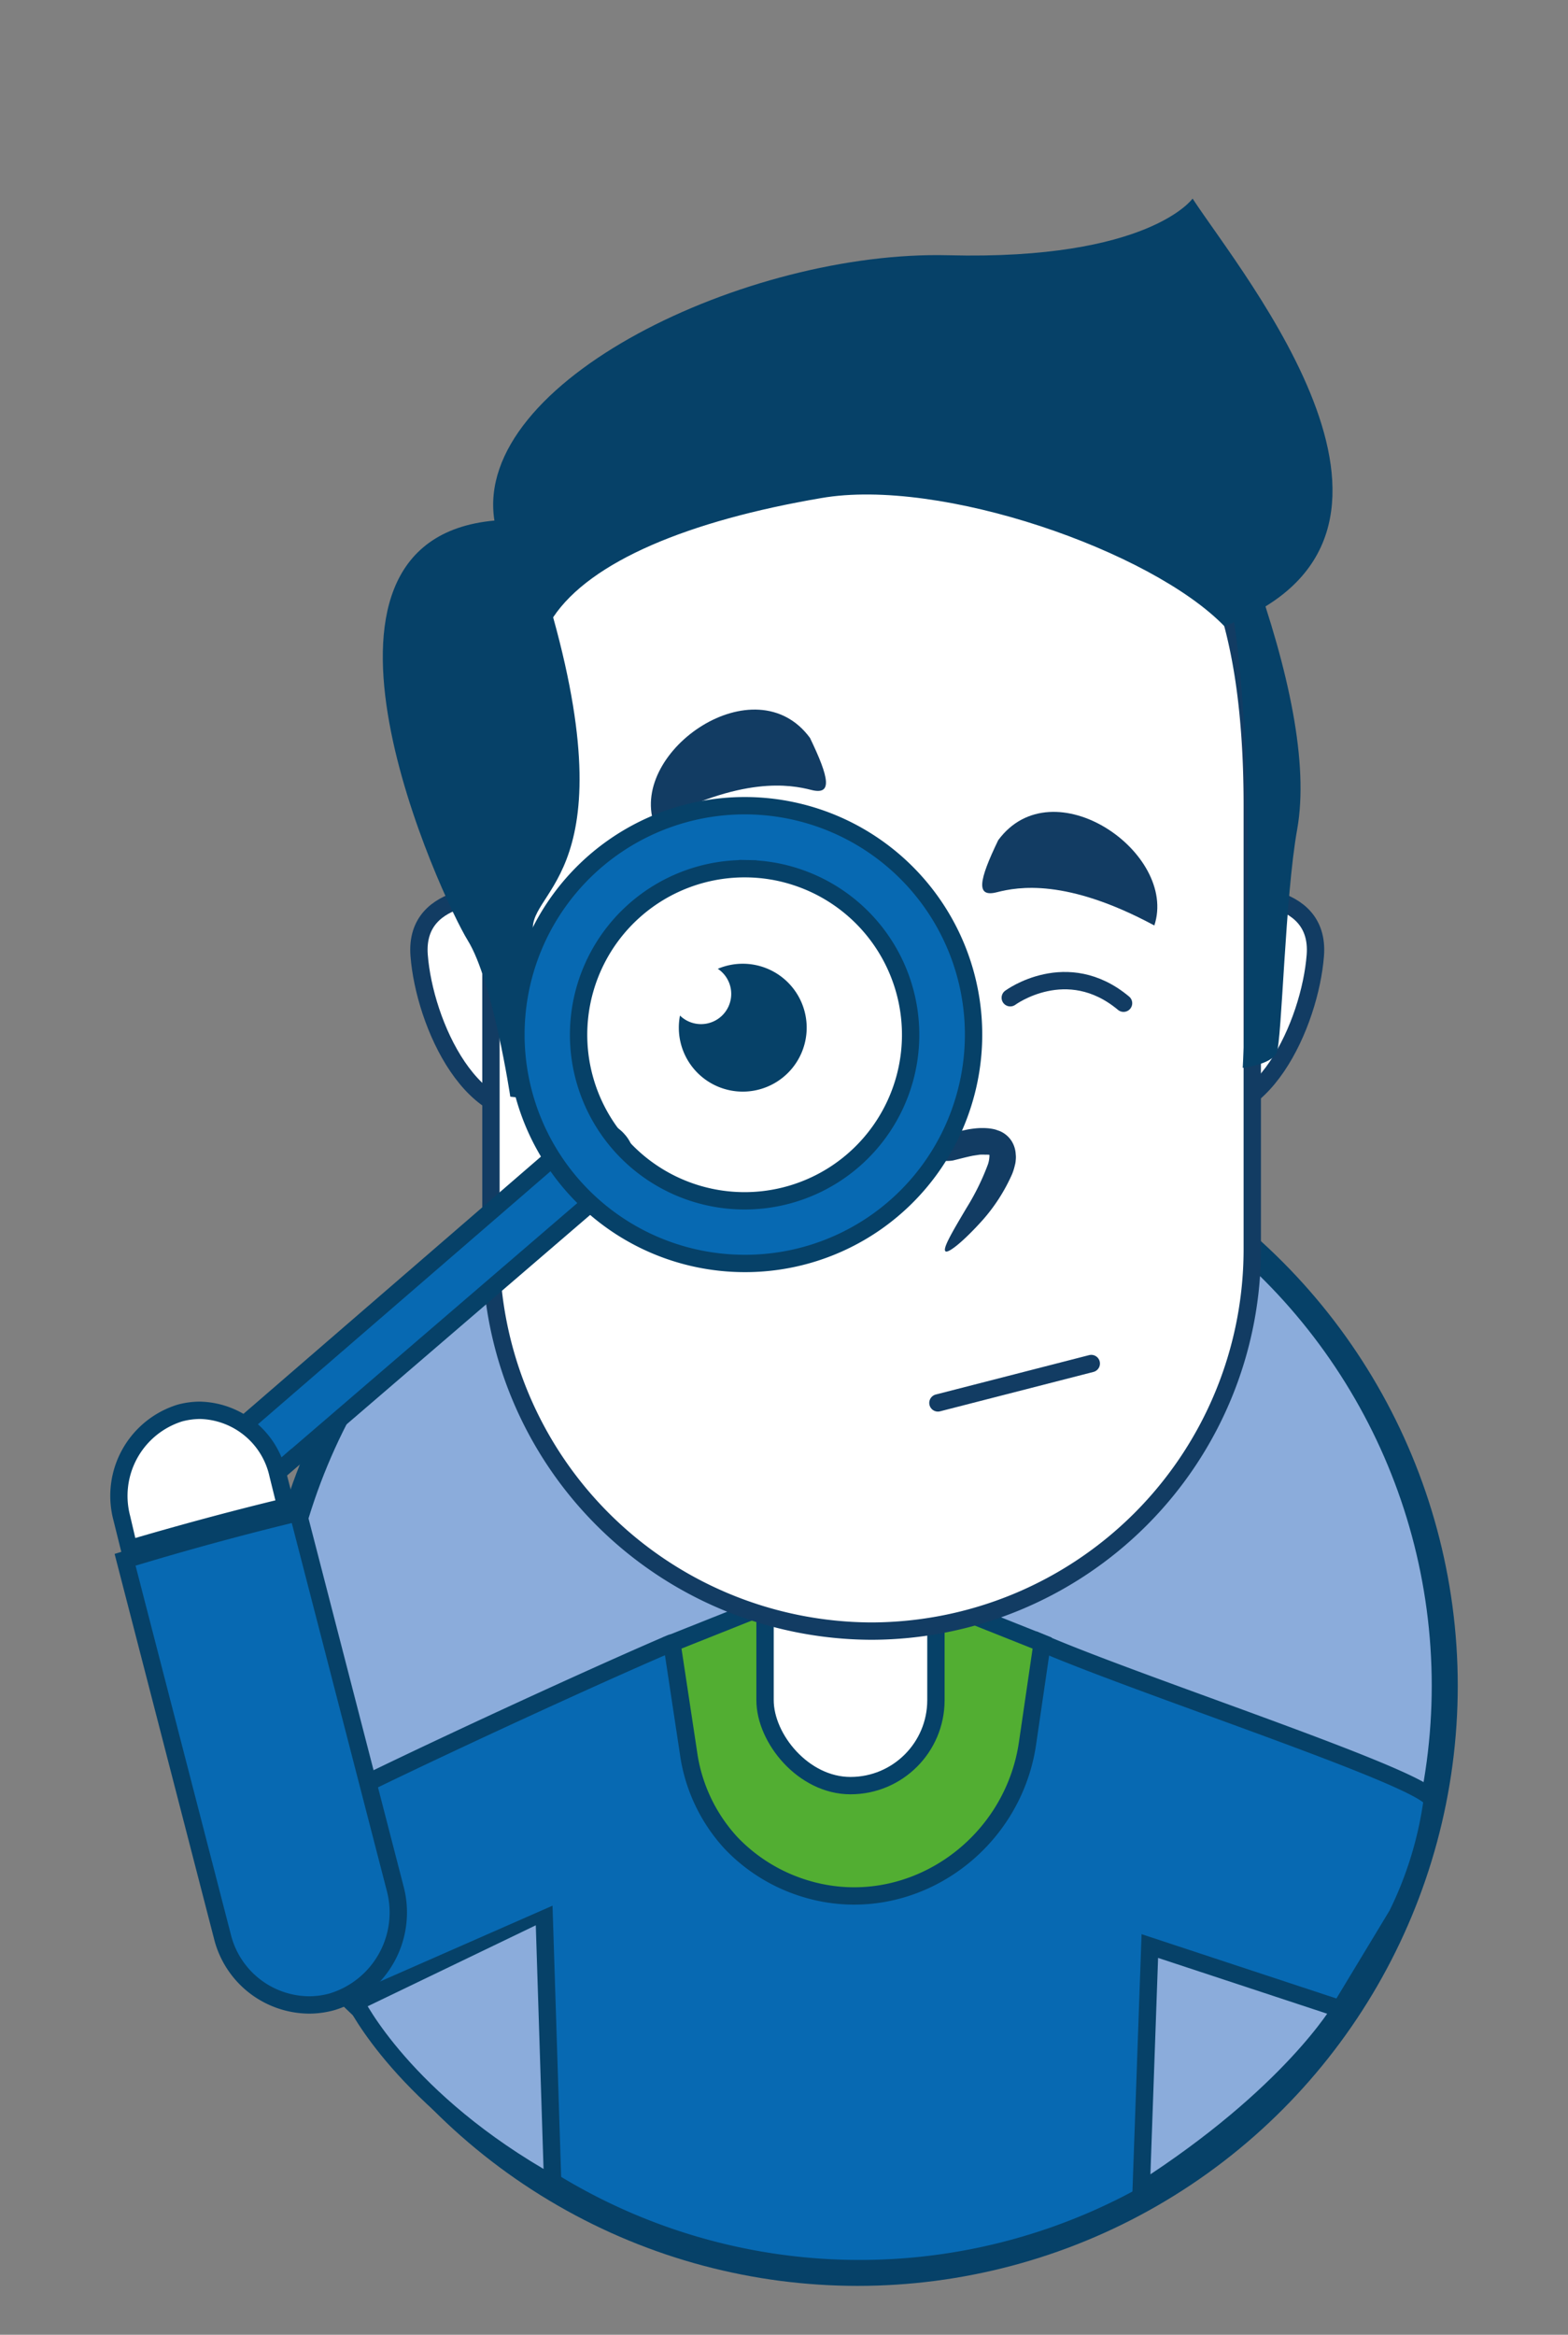
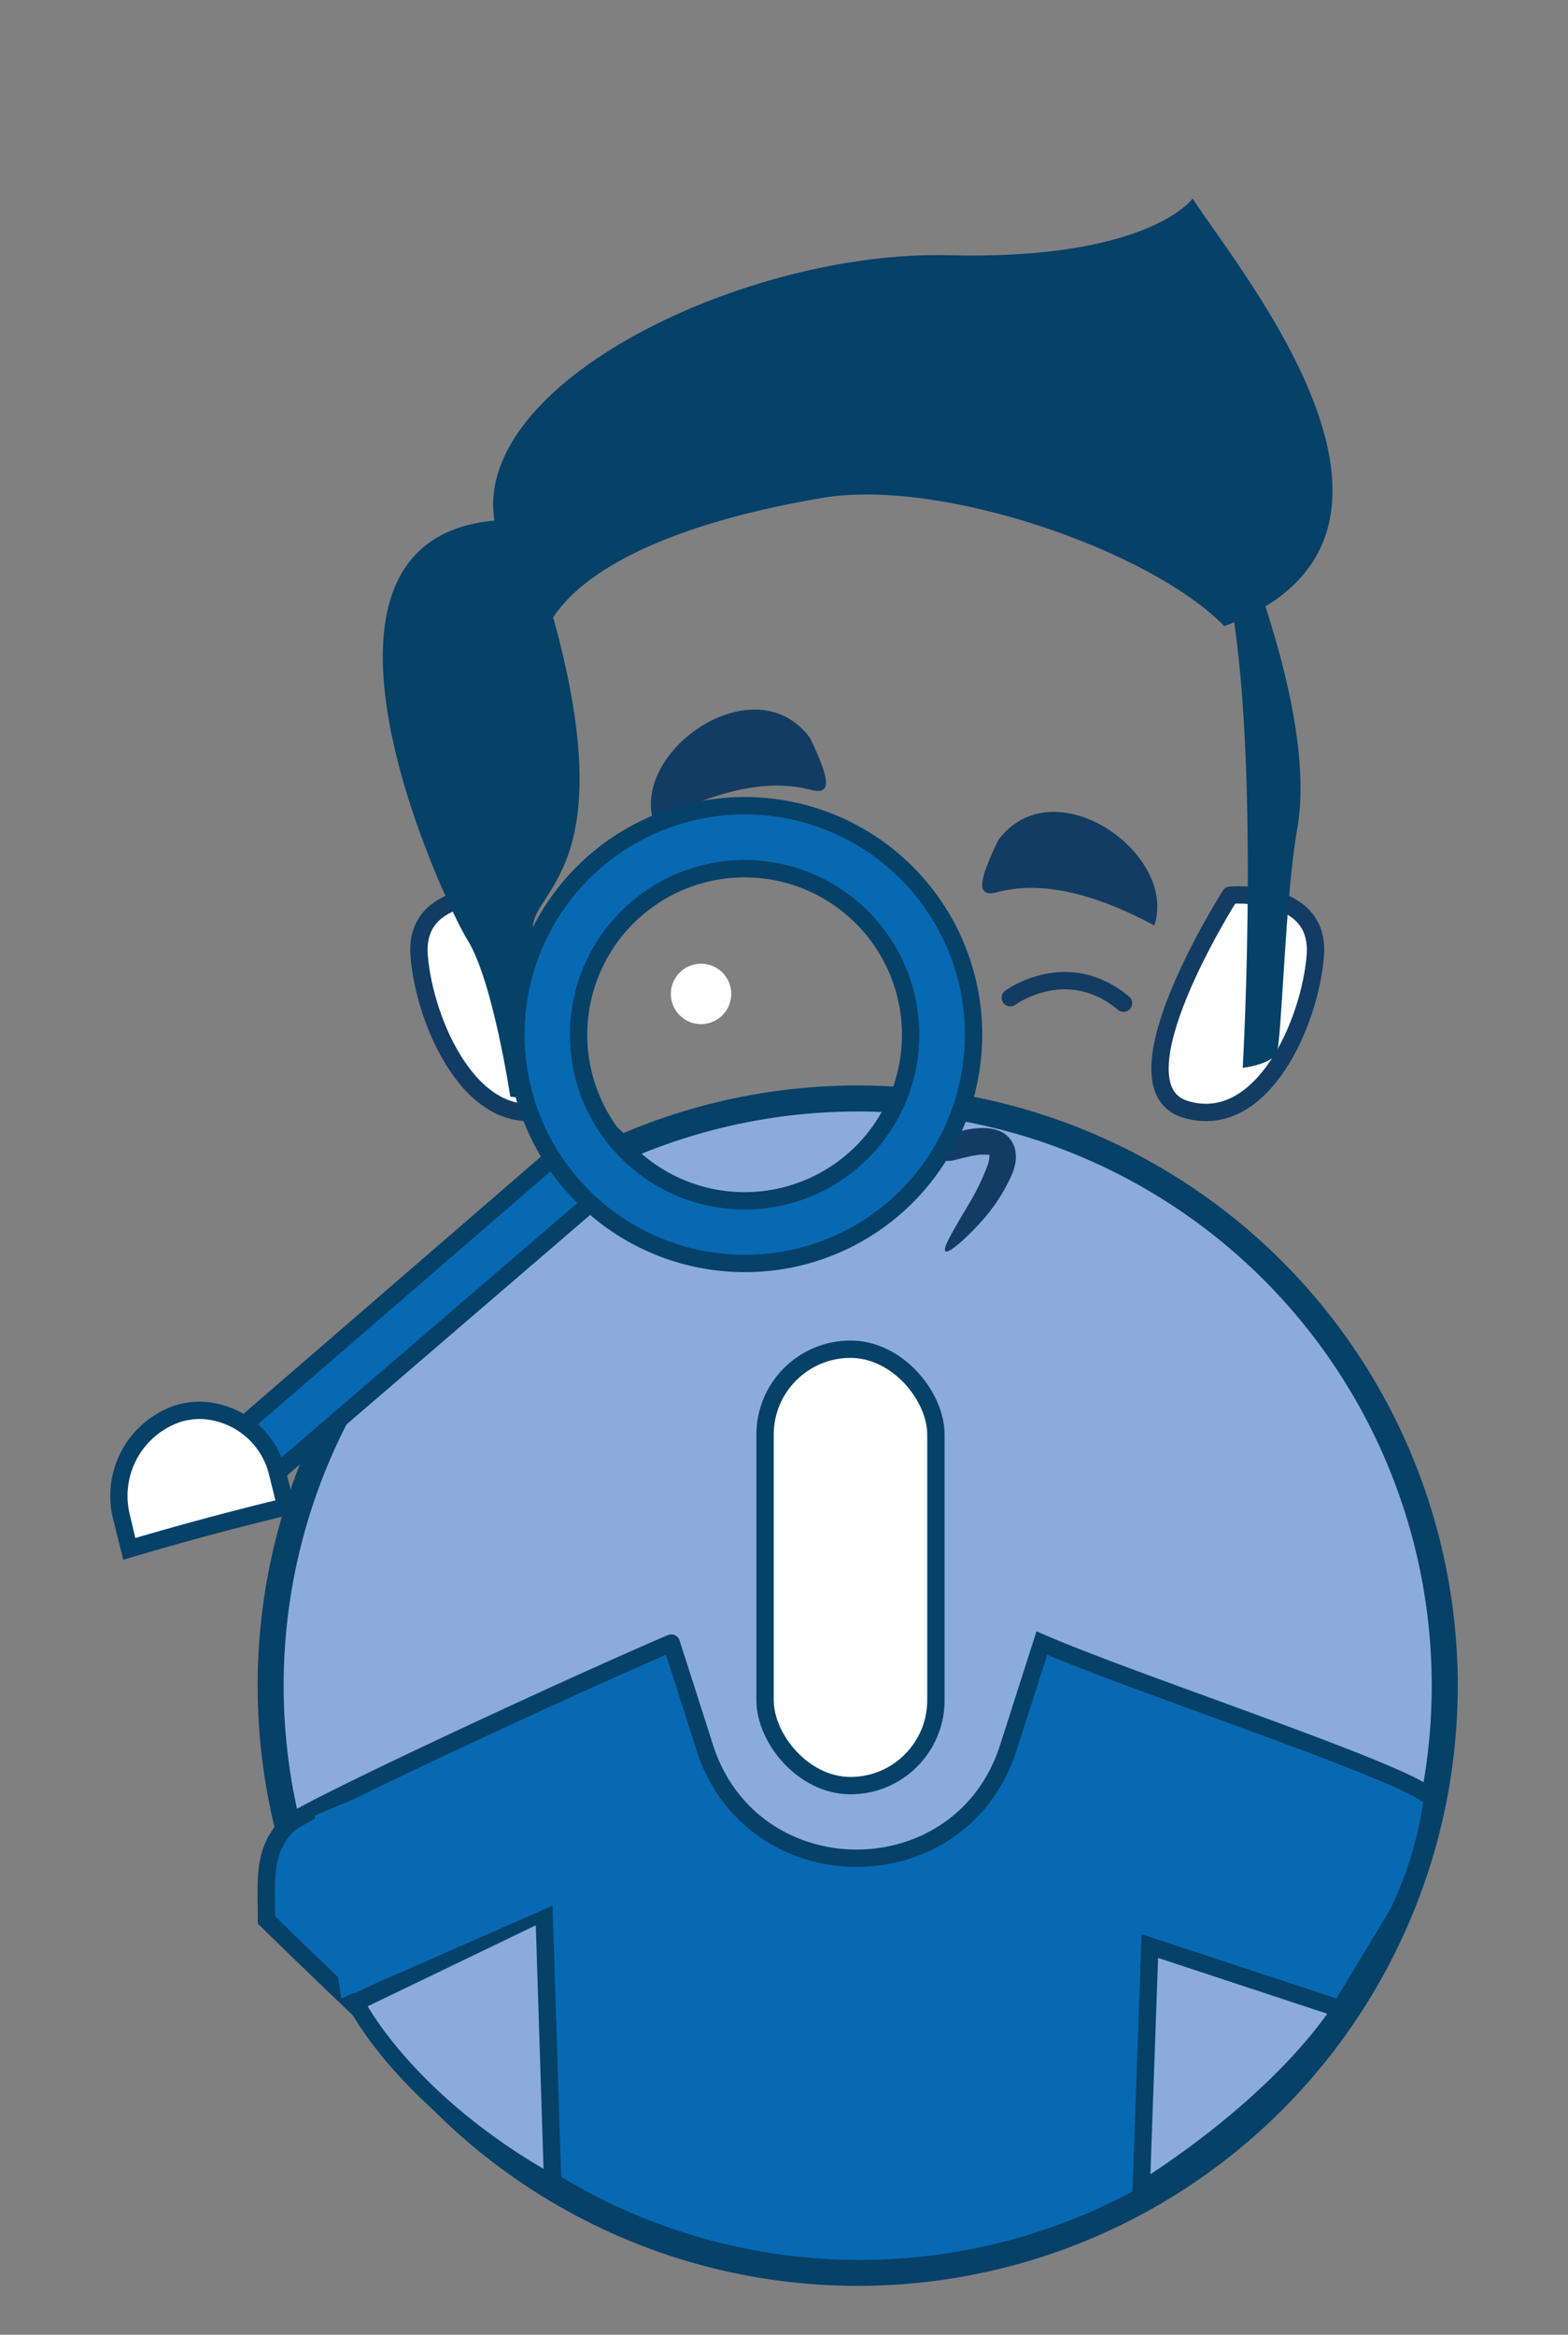
<svg xmlns="http://www.w3.org/2000/svg" id="Laag_1" data-name="Laag 1" viewBox="0 0 180.77 269.1">
  <rect x="0" y="0" width="180.77" height="269.1" fill="#808080" stroke="none" />
  <defs>
    <style>.cls-1,.cls-6{fill:#8bacdb;}.cls-1,.cls-2,.cls-3,.cls-4,.cls-6{stroke:#064168;stroke-miterlimit:10;}.cls-1{stroke-width:3px;}.cls-2,.cls-5{fill:#0769b2;}.cls-2,.cls-3,.cls-4,.cls-6,.cls-7,.cls-9{stroke-width:2px;}.cls-3{fill:#52ae32;}.cls-11,.cls-4,.cls-7{fill:#fff;}.cls-7,.cls-9{stroke:#123c63;stroke-linecap:round;stroke-linejoin:round;}.cls-8{fill:#123c63;}.cls-9{fill:none;}.cls-10{fill:#064168;}</style>
  </defs>
  <circle class="cls-1" cx="98.88" cy="194.29" r="67.68" />
  <path class="cls-2" d="M165.11,207.55c.31-2.2-33-13-45-18.17l-3.86,12.05c-5.44,17-29.52,17-35,0-2.29-7.18-3.87-12.09-3.86-12.05-12,5.13-42.59,19.35-44.16,20.92-3,3-2.51,6.42-2.51,11,0,0,19.27,18.88,31.14,29a67.65,67.65,0,0,0,67.88,3.85,68,68,0,0,0,21.63-17.4l9.71-16.07A42.91,42.91,0,0,0,165.11,207.55Z" />
-   <path class="cls-3" d="M120.15,189.38l-21.35-8.5-21.34,8.5L79.37,202a19.24,19.24,0,0,0,4.91,10.42,19.7,19.7,0,0,0,8.49,5.24c11.75,3.63,23.91-4.56,25.69-16.73Z" />
  <rect class="cls-4" x="88.2" y="155.51" width="19.7" height="50.3" rx="9.85" />
  <path class="cls-5" d="M64.7,227.17c-.61,4.89-.92,9.48-1.07,14.06,8.11-2.47,11.29-16,11.29-16l-4.33-11.59,1.67-14.34-4.13-4.1s-3.71,2-14,6.55" />
  <path class="cls-6" d="M41,230.8s5.53,11.35,22.72,20.95l-1-31.41Z" />
  <path class="cls-6" d="M154.56,231.56s-5.72,9.88-23,20.94l1-28.2Z" />
  <polygon class="cls-5" points="36.28 209.28 45.2 205.48 65.65 218.79 39.34 230.35 36.28 209.28" />
  <path class="cls-7" d="M58.13,103.18s-10.41-.9-9.81,6.93,6.2,20.44,15,17.74S58.13,103.18,58.13,103.18Z" />
  <path class="cls-7" d="M141.83,103.18s10.41-.9,9.81,6.93-6.2,20.44-15,17.74S141.83,103.18,141.83,103.18Z" />
-   <path class="cls-7" d="M100.49,188h0A44,44,0,0,1,56.6,144.09V92.8a44,44,0,0,1,43.89-43.89h0c24.14,0,43.88,1.56,43.88,43.89v51.29A44,44,0,0,1,100.49,188Z" />
  <path class="cls-8" d="M75.38,94.88c-2.75-8.37,11.7-18.38,18-9.83,2.25,4.67,2.6,6.62.16,6S85.55,89.41,75.38,94.88Z" />
  <path class="cls-8" d="M133.08,106.67c2.75-8.37-11.69-18.38-18-9.83-2.25,4.67-2.6,6.62-.16,6S122.91,101.2,133.08,106.67Z" />
  <path class="cls-8" d="M109,144.22c-.35-.29.72-2.12,2.43-5a28,28,0,0,0,2.46-5,3.28,3.28,0,0,0,.18-1.07c0-.1,0,0-.07-.06h-.13a1.56,1.56,0,0,0-.26,0,5.45,5.45,0,0,0-.68,0l-.79.12-.42.09-.51.12-1.36.34a4.58,4.58,0,0,1-.63.05l-.53,0a2.1,2.1,0,0,1-.26-.13l-.13-.07,0,0h0c.13-.19,0-.06.06-.1h0l-.06-.06a4.37,4.37,0,0,1-.44-.42,2.89,2.89,0,0,1-.33-1.49c0-.29,0-.58,0-.83l0-.64,0-.88c.06-1.15.15-2.24.26-3.28.21-2.07.47-3.92.74-5.46.54-3.08,1.15-4.93,1.56-4.88s.57,2,.6,5.06c0,1.55,0,3.4-.05,5.45,0,1,0,2.09,0,3.21v1.09s0,0,0,0h0l.42-.09.52-.11c.35-.06.71-.11,1.08-.14a7.69,7.69,0,0,1,1.18,0,5.32,5.32,0,0,1,.65.09,2.58,2.58,0,0,1,.35.09l.4.14a3,3,0,0,1,1.34,1.09,3.16,3.16,0,0,1,.52,1.59,2.91,2.91,0,0,1,0,.68,2.59,2.59,0,0,1-.1.59,6.53,6.53,0,0,1-.31,1,20.57,20.57,0,0,1-3.39,5.3C111,143.17,109.3,144.49,109,144.22Z" />
-   <line class="cls-9" x1="108.13" y1="161.7" x2="125.81" y2="157.16" />
  <path class="cls-10" d="M144.45,65.64c4.11,11.57,6.47,22.35,5.09,30s-1.76,24.3-2.35,25.68-3.92,1.76-3.92,1.76,2.35-41-2.35-58.21" />
  <path class="cls-10" d="M57,60c-2.55-16.07,29.2-31.17,52.33-30.58s28.16-6.53,28.16-6.53c5.88,9,30.91,39.09,3.66,49.28C132.76,63.51,108.46,55,94.66,57.41,79.46,60,68.08,64.68,63.77,71.15c8.49,30.57-3.61,31.54-2.23,36.63s2.74,16.47,2,17.84-4.71.78-4.71.78-2-13.32-4.9-18S31.68,62.31,57,60Z" />
  <path class="cls-2" d="M28,169h0a3.35,3.35,0,0,1,.22-4.85l38.3-33.11a3.35,3.35,0,0,1,4.74.36l.08.09a3.35,3.35,0,0,1-.37,4.7l-38.39,33A3.33,3.33,0,0,1,28,169Z" />
  <path class="cls-2" d="M85.35,145.62a26.38,26.38,0,1,1,25.59-18.2A26.31,26.31,0,0,1,85.35,145.62Zm.88-45.49a19.14,19.14,0,1,0,5.55.94A18.9,18.9,0,0,0,86.23,100.13Z" />
-   <path class="cls-10" d="M93,118.44a7.37,7.37,0,1,1-7.37-7.36A7.37,7.37,0,0,1,93,118.44Z" />
  <path class="cls-11" d="M84.3,114.56a3.48,3.48,0,1,1-3.47-3.48A3.47,3.47,0,0,1,84.3,114.56Z" />
  <path class="cls-9" d="M116.47,115s6.53-4.83,13.06.63" />
  <path class="cls-11" d="M14,175a10,10,0,0,1,6.7-12.08,8.92,8.92,0,0,1,2.34-.32,9.43,9.43,0,0,1,9,7.39l.92,3.73c-5.91,1.42-12,3.05-18.08,4.86Z" />
  <path class="cls-10" d="M23.07,163.55a8.42,8.42,0,0,1,8,6.63l.68,2.75c-5.29,1.29-10.7,2.75-16.15,4.34L15,174.71a9,9,0,0,1,6-10.88,8.28,8.28,0,0,1,2.09-.28m0-2a9.89,9.89,0,0,0-2.62.35,11,11,0,0,0-7.4,13.29l1.14,4.59q10-3,20-5.37L33,169.7a10.42,10.42,0,0,0-10-8.15Z" />
-   <path class="cls-2" d="M45.54,217.6,34.36,174.34q-10,2.41-19.94,5.44l11.21,43.38a10.38,10.38,0,0,0,10,7.93,9.88,9.88,0,0,0,2.67-.37A10.76,10.76,0,0,0,45.54,217.6Z" />
</svg>